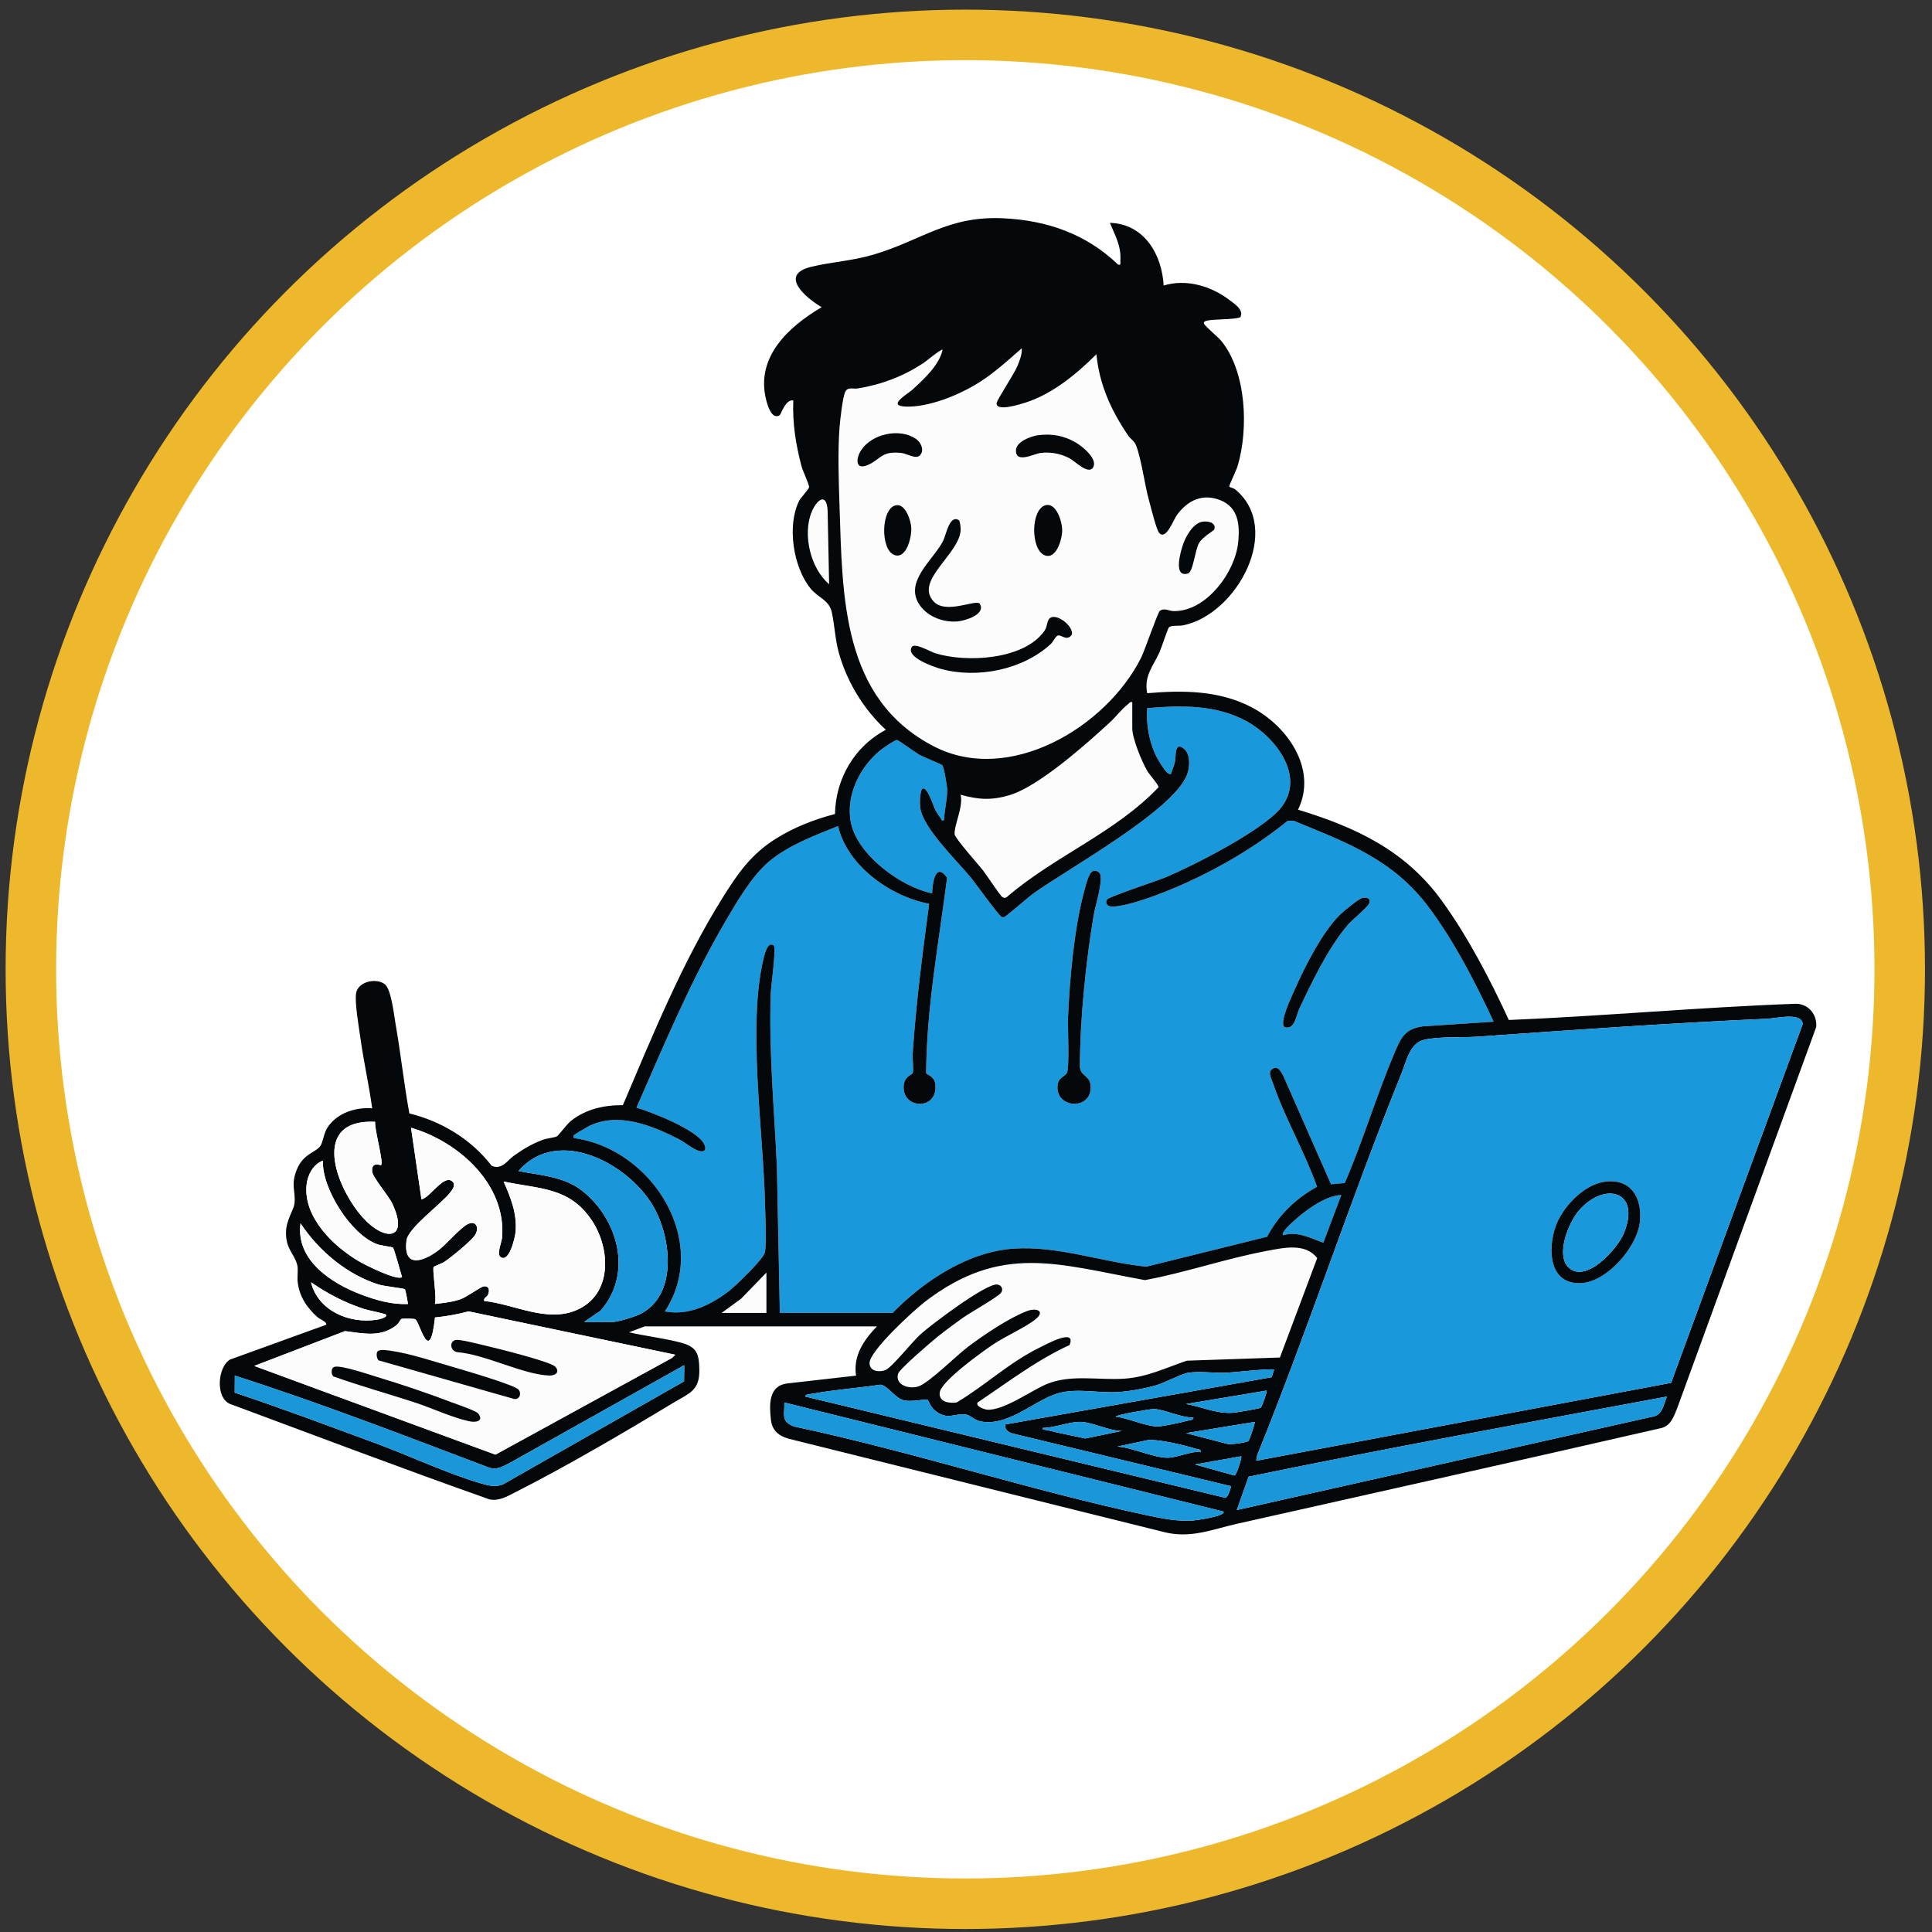
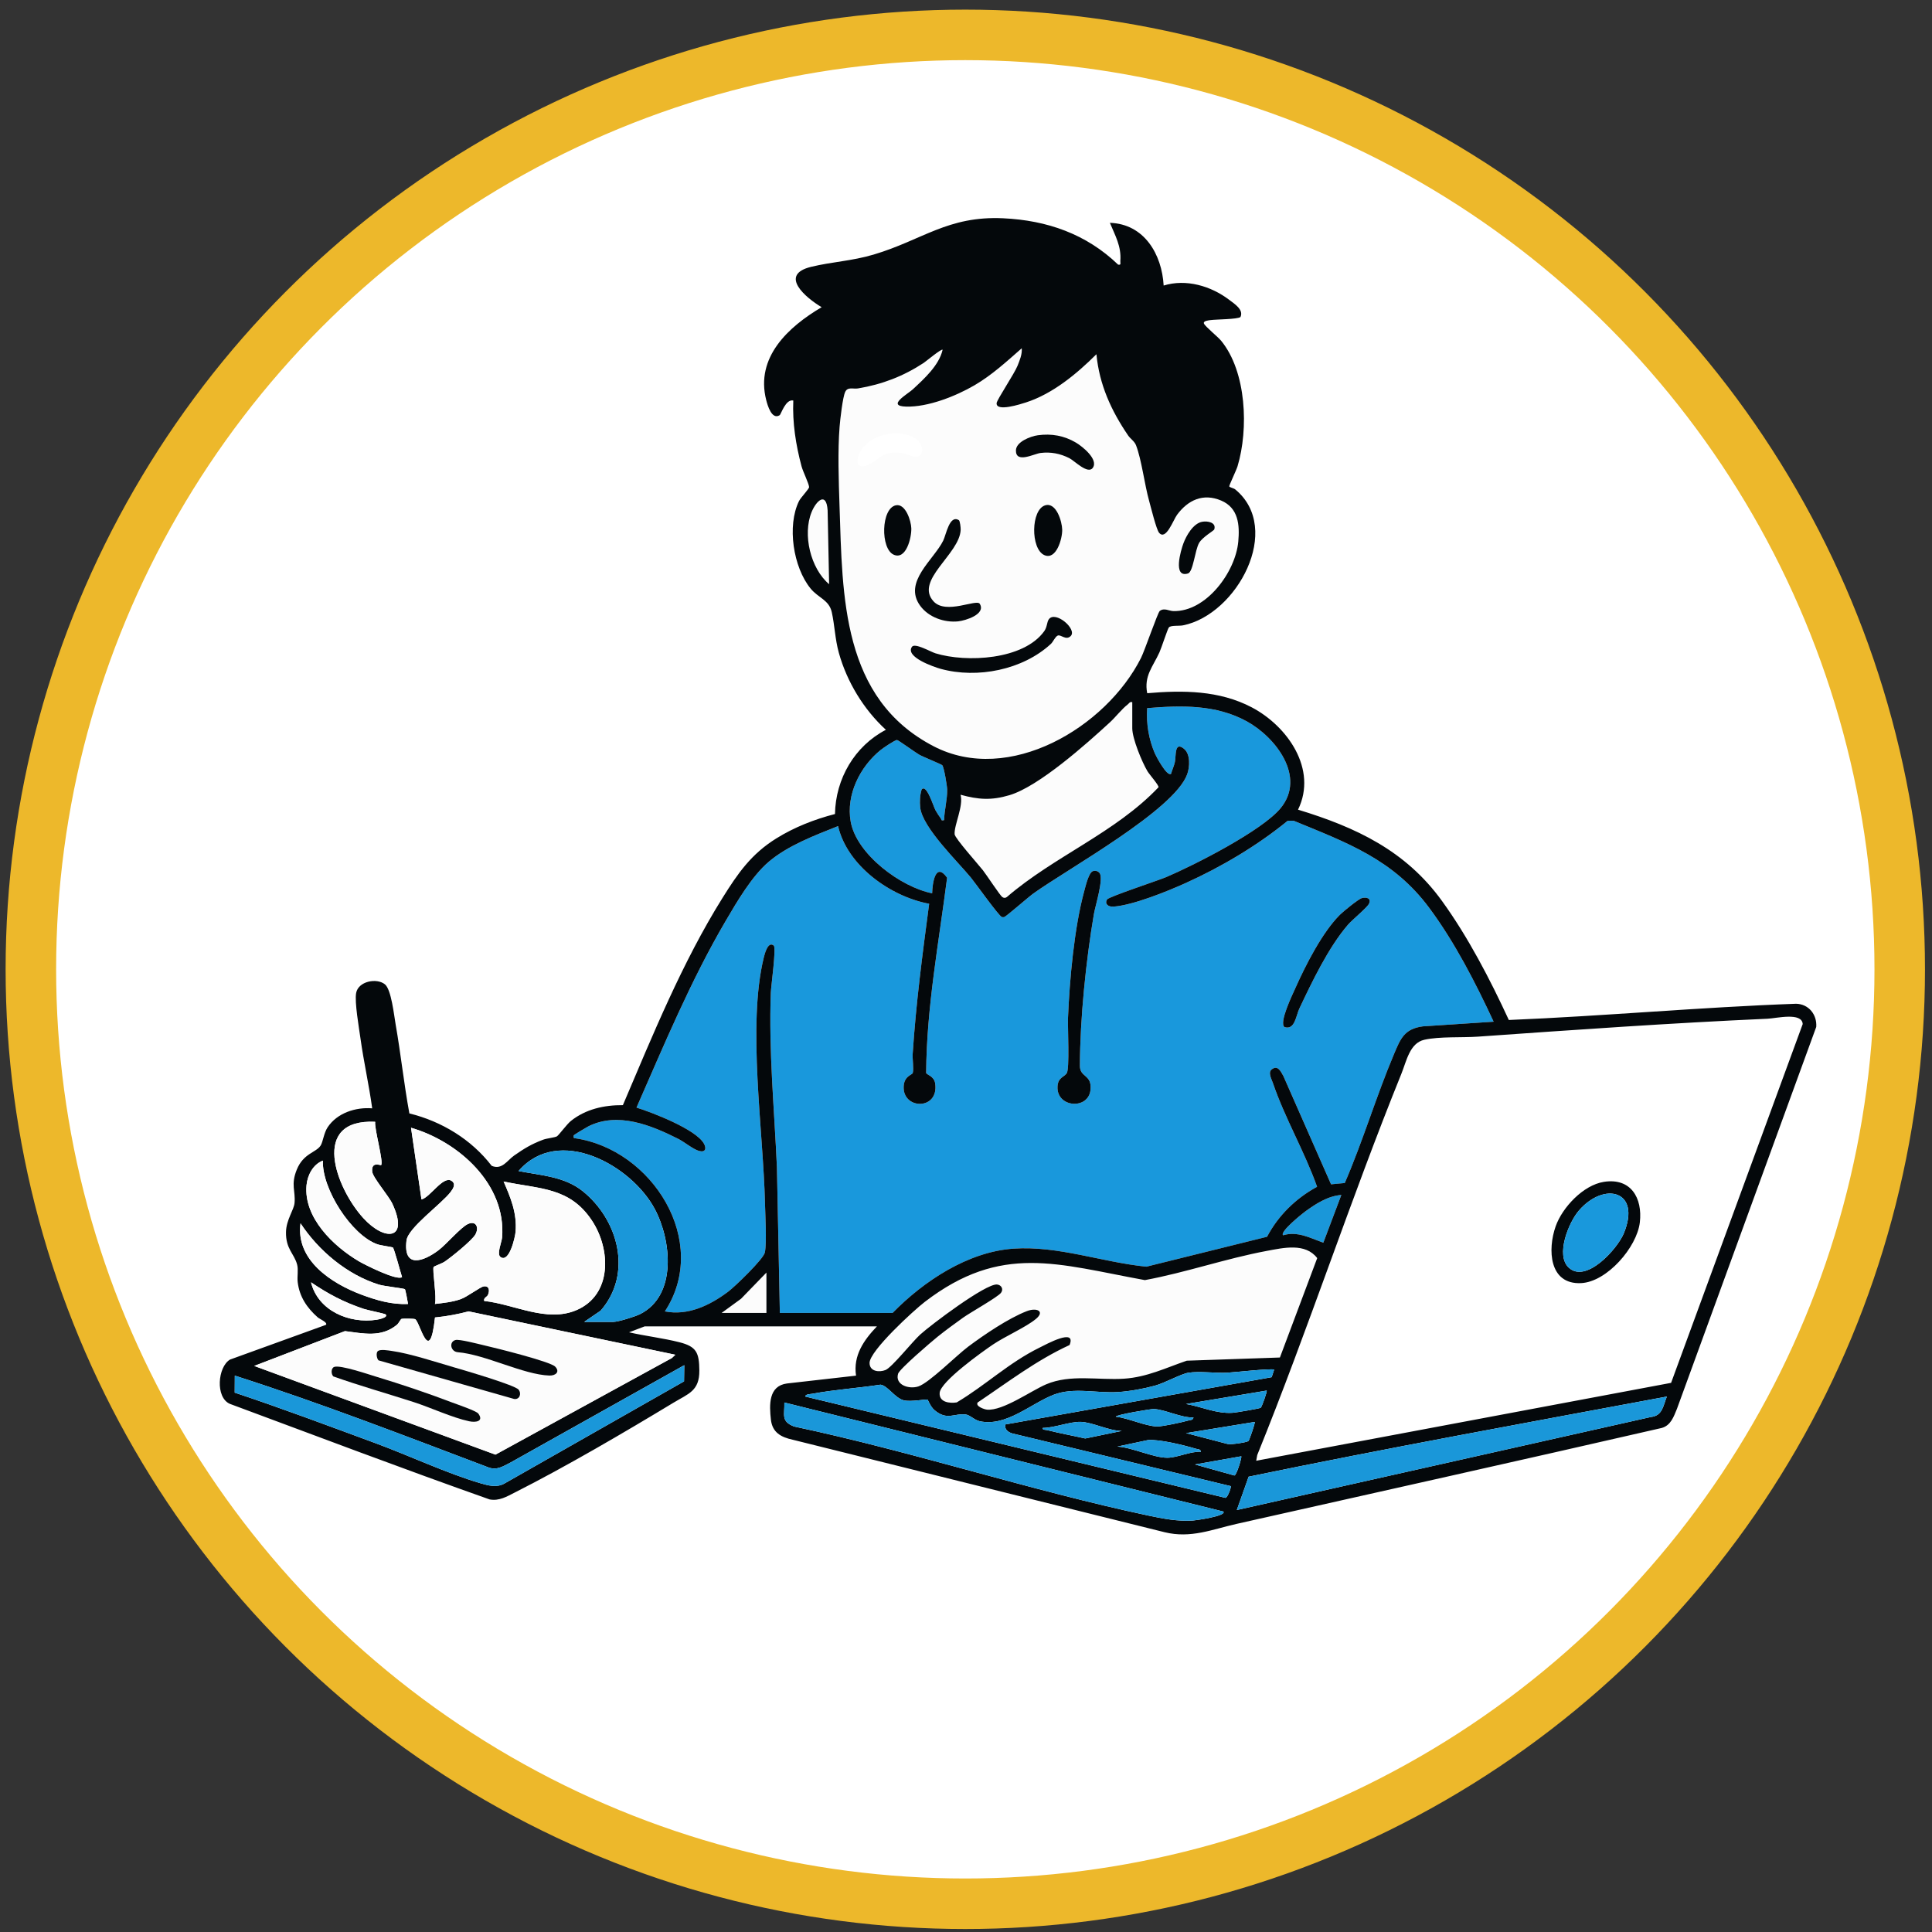
<svg xmlns="http://www.w3.org/2000/svg" width="306" height="306" viewBox="0 0 306 306">
  <rect x="0" y="0" width="306" height="306" fill="#333333" stroke="none" />
  <g id="a">
    <circle cx="152.889" cy="153.526" r="148" style="fill:#fff; stroke:#fff; stroke-miterlimit:10; stroke-width:7px;" />
  </g>
  <g id="b">
    <path d="M131.321,92.528c-2.958-2.502-4.217-7.868-2.778-11.414.745-1.837,2.343-3.287,2.541-.29l.238,11.704Z" style="fill:#fcfcfc;" />
    <path d="M123.518,207.947l-.463-23.07c-.409-9.173-1.316-18.442-.966-27.672.04-1.051.883-7.074.47-7.43-.914-.789-1.447,1.327-1.573,1.834-2.66,10.756-.082,27.539.176,38.944.043,1.921.301,6.158-.015,7.81-.2,1.046-4.759,5.431-5.83,6.232-2.889,2.163-6.34,3.829-10.011,3.113,7.243-11.062-2.015-25.703-14.282-27.434-.241.053-.175-.431-.144-.468.086-.102,1.981-1.238,2.279-1.39,4.662-2.371,9.979-.198,14.28,1.971.948.478,2.38,1.673,3.302,1.911.998.258,1.205-.398.726-1.21-1.33-2.252-8.122-4.875-10.653-5.661,4.398-10.015,8.607-20.157,14.148-29.607,1.774-3.026,4.117-7.037,6.775-9.308,3.047-2.602,7.343-4.207,11.003-5.67,1.448,6.278,8.296,11.165,14.425,12.304-1.048,7.893-2.09,15.799-2.608,23.755-.057.869.187,2.32.014,3.036-.082.338-1.502.479-1.444,2.416.103,3.411,5.574,3.436,4.998-.725-.166-1.201-1.352-1.384-1.435-1.691.066-10.407,2.007-20.639,3.319-30.92-1.849-2.576-2.328.848-2.37,2.469-4.94-.97-11.966-6.16-12.9-11.341-.77-4.269,1.48-8.722,4.747-11.359.382-.308,2.268-1.599,2.596-1.578.21.014,2.912,1.984,3.508,2.323.619.352,3.522,1.518,3.652,1.67.281.329.763,3.255.776,3.84.035,1.572-.446,3.274-.487,4.856-.547.135-.39-.108-.54-.299-.247-.314-.638-.925-.833-1.283-.307-.563-1.432-4.296-2.189-3.245-.269.844-.319,1.932-.221,2.818.352,3.194,5.894,8.515,8.036,11.121.713.868,4.449,6.121,4.902,6.236.139.035.238.036.378,0,.286-.074,3.849-3.186,4.585-3.715,5.426-3.901,22.319-13.198,24.385-18.897.419-1.156.533-3.165-.49-4.018-1.562-1.302-1.256,1.137-1.456,2.072-.14.656-.437,1.238-.609,1.877-.652.494-2.376-2.789-2.564-3.226-.977-2.263-1.379-4.718-1.218-7.181,5.402-.446,10.898-.588,15.77,2.089,4.564,2.508,9.433,8.771,5.379,13.738-2.915,3.571-13.688,9.048-18.15,10.941-1.258.534-9.091,3.108-9.351,3.535-.436.719.204,1.191.996,1.137,3.092-.213,8.517-2.411,11.43-3.726,5.653-2.551,11.375-5.942,16.167-9.861l.948-.018c8.524,3.506,15.783,6.135,21.47,13.783,4.059,5.458,7.351,11.893,10.214,18.047l-11.208.738c-2.959.382-3.562,2.001-4.579,4.408-2.822,6.68-4.905,13.745-7.791,20.405l-2.173.204-7.556-17.161c-.414-.721-.881-1.782-1.835-1.042-.646.501-.028,1.539.199,2.206,1.87,5.495,5.032,10.88,6.98,16.389-3.344,1.807-6.146,4.539-7.924,7.916l-19.113,4.738c-6.975-.693-13.981-3.346-21.047-2.857-7.231.5-14.219,5.145-19.148,10.18h-17.857ZM173.116,137.97c-.676.194-1.183,2.417-1.379,3.132-1.597,5.836-2.326,14.037-2.581,20.124-.062,1.468.28,8.122-.209,8.778-.483.648-1.385.666-1.451,2.114-.153,3.338,4.93,3.694,5.228.471.228-2.458-1.691-1.888-1.684-3.788.024-7.47.959-16.663,2.222-24.046.225-1.318,1.582-5.597.893-6.481-.25-.321-.654-.413-1.038-.303ZM215.698,142.247c-.543.144-2.995,2.151-3.498,2.658-2.803,2.82-5.424,7.981-7.051,11.634-.445.999-2.623,5.47-1.706,6.133,1.638.538,1.832-1.825,2.339-2.898,2.04-4.311,4.627-9.732,7.726-13.324.656-.76,3.034-2.713,3.315-3.308.414-.878-.391-1.089-1.126-.894Z" style="fill:#1998dc;" />
    <path d="M212.447,189.265l-2.85,7.555c-2.039-.712-4.081-1.868-6.373-1.173-.572-.544,3.025-3.411,3.472-3.739,1.665-1.222,3.63-2.492,5.751-2.643Z" style="fill:#1a97d9;" />
    <polygon points="121.39 207.947 114.294 207.947 117.372 205.703 121.39 201.561 121.39 207.947" style="fill:#fcfcfc;" />
    <path d="M215.698,142.247c.735-.195,1.54.017,1.126.894-.281.595-2.66,2.548-3.315,3.308-3.099,3.591-5.686,9.012-7.726,13.324-.508,1.073-.702,3.436-2.339,2.898-.917-.664,1.261-5.135,1.706-6.133,1.627-3.653,4.248-8.813,7.051-11.634.503-.506,2.955-2.513,3.498-2.658Z" style="fill:#04080b;" />
    <path d="M173.657,56.105c.459,4.817,2.338,8.921,5.009,12.85.386.567,1.014.918,1.266,1.573.883,2.295,1.343,6.204,2.073,8.807.266.947,1.138,4.528,1.576,5.045,1.094,1.292,2.236-2.021,2.849-2.849,1.727-2.333,4.131-3.462,6.983-2.252,2.741,1.163,2.951,3.866,2.711,6.505-.437,4.804-5.073,11.128-10.28,11.002-.701-.017-1.453-.565-2.156-.021-.317.245-2.39,6.291-2.968,7.437-5.542,11.008-20.916,20.188-32.847,13.993-14.558-7.559-14.425-23.663-14.905-38.074-.131-3.92-.296-8.7.012-12.543.09-1.126.483-4.636.884-5.502.397-.857,1.263-.428,2.043-.559,3.819-.641,7.161-1.919,10.389-4.039.354-.232,2.816-2.29,3-2.082-.564,2.466-2.902,4.58-4.726,6.27-.838.777-4.217,2.638-1.068,2.731,3.464.103,7.874-1.649,10.834-3.372,2.755-1.604,5.112-3.777,7.494-5.867.077.968-.318,1.884-.664,2.763-.488,1.239-3.267,5.39-3.315,5.914-.131,1.454,3.829.167,4.64-.095,4.248-1.369,8.063-4.541,11.165-7.636ZM145.693,72.129c.78-.794.177-2.094-.664-2.649-2.585-1.707-6.886-.779-8.605,1.778-.878,1.306-1.01,3.253.988,2.405,2.078-.881,2.124-2.286,5.356-1.921.891.101,2.285,1.038,2.925.387ZM164.378,68.938c-1.135.155-3.467,1.027-3.472,2.421-.008,2.095,2.869.509,3.91.383,1.625-.196,3.11.096,4.559.828.799.404,2.934,2.623,3.708,1.526.937-1.329-1.656-3.392-2.664-3.989-1.878-1.112-3.875-1.464-6.041-1.169ZM141.905,80.028c-2.373.462-2.478,6.894-.351,7.829,1.977.87,2.831-2.718,2.784-4.185-.038-1.197-.914-3.94-2.433-3.644ZM165.551,80.034c-2.288.68-2.333,6.88-.165,7.878,1.907.878,2.882-2.587,2.852-4.015-.027-1.318-.945-4.381-2.687-3.863ZM151.87,82.389c-1.488-.927-2.012,2.299-2.484,3.25-1.514,3.054-6.396,6.553-3.634,10.317,1.334,1.818,3.813,2.684,6.005,2.458,1.148-.118,4.441-1.125,3.423-2.78-.501-.814-5.339,1.754-7.31-.377-3.083-3.334,4.165-7.511,4.286-11.362.01-.304-.102-1.391-.286-1.506ZM190.391,82.644c-1.411.274-2.5,2.185-2.96,3.433-.406,1.1-1.707,5.498.727,4.755.832-.254,1.099-3.707,1.772-4.857.533-.913,2.326-1.924,2.389-2.114.37-1.119-1.056-1.386-1.928-1.216ZM169.579,100.746c1.092-1.068-2.45-4.115-3.471-2.642-.315.454-.236,1.197-.725,1.877-3.273,4.548-12.325,4.996-17.217,3.494-.782-.24-3.269-1.699-3.731-1.027-1.109,1.614,3.488,3.197,4.575,3.494,5.794,1.581,12.977.159,17.433-3.955.367-.339.658-1.112,1.072-1.313.496-.241,1.301.818,2.064.072Z" style="fill:#fcfcfc;" />
    <path d="M202.718,215.01l-14.751.504c-3.341,1.143-6.316,2.607-9.923,2.849-4.097.274-8.488-.749-12.35.894-2.377,1.011-6.846,4.234-9.365,4.01-.424-.038-1.886-.534-1.48-1.137,4.757-3.195,9.31-6.69,14.554-9.096,1.123-2.781-3.69-.116-4.782.421-4.843,2.381-8.553,5.976-13.091,8.667-1.125.176-2.807-.017-2.703-1.506.125-1.798,6.772-6.533,8.438-7.659,1.943-1.312,5.252-2.756,6.816-4.063,1.469-1.227.101-1.832-1.461-1.223-2.925,1.14-6.738,3.724-9.276,5.622-1.859,1.391-6.166,5.726-7.892,6.297-1.46.483-3.734-.221-3.209-2.012.219-.747,5.273-5.066,6.234-5.84,1.27-1.022,2.727-2.086,4.058-3.037,1.133-.81,5.483-3.253,6.004-3.932.45-.587.057-1.256-.618-1.321-1.794-.174-10.515,6.418-12.174,7.926-1.25,1.136-4.483,5.212-5.498,5.618-.966.387-2.524.256-2.523-1.12.001-1.926,7.022-8.351,8.754-9.678,12.134-9.3,20.997-5.961,34.853-3.442,6.496-1.202,12.798-3.41,19.286-4.622,2.672-.499,6.13-1.313,8.008,1.136l-5.909,15.745Z" style="fill:#fcfcfc;" />
    <path d="M179.335,111.213v4.139c0,1.625,1.538,5.349,2.412,6.812.284.476,1.858,2.271,1.743,2.53-6.875,7.236-16.523,10.919-24.023,17.389-.248.17-.457.167-.711.004-.345-.222-2.531-3.558-3.082-4.256-.721-.914-4.433-5.068-4.475-5.698-.098-1.459,1.435-4.46.939-6.256,2.843.78,4.894.919,7.752.067,4.657-1.389,12.185-8.117,15.902-11.534.923-.848,1.888-2.119,2.833-2.843.238-.183.298-.456.711-.353Z" style="fill:#fcfcfc;" />
    <path d="M173.116,137.97c.384-.11.789-.018,1.038.303.689.885-.668,5.164-.893,6.481-1.263,7.384-2.198,16.577-2.222,24.046-.006,1.9,1.912,1.33,1.684,3.788-.298,3.223-5.381,2.867-5.228-.471.066-1.448.969-1.467,1.451-2.114.489-.656.148-7.31.209-8.778.255-6.088.984-14.289,2.581-20.124.196-.715.703-2.937,1.379-3.132Z" style="fill:#04080b;" />
    <path d="M169.579,100.746c-.763.746-1.568-.313-2.064-.072-.414.201-.705.975-1.072,1.313-4.456,4.114-11.639,5.536-17.433,3.955-1.086-.297-5.684-1.88-4.575-3.494.462-.672,2.949.787,3.731,1.027,4.892,1.502,13.943,1.054,17.217-3.494.489-.679.41-1.422.725-1.877,1.021-1.473,4.564,1.573,3.471,2.642Z" style="fill:#04080b;" />
    <path d="M151.87,82.389c.184.115.296,1.201.286,1.506-.121,3.85-7.369,8.028-4.286,11.362,1.971,2.132,6.809-.437,7.31.377,1.018,1.655-2.275,2.662-3.423,2.78-2.192.226-4.671-.64-6.005-2.458-2.762-3.764,2.12-7.263,3.634-10.317.471-.951.996-4.176,2.484-3.25Z" style="fill:#04080b;" />
    <path d="M164.378,68.938c2.165-.295,4.163.057,6.041,1.169,1.007.597,3.601,2.659,2.664,3.989-.774,1.097-2.909-1.122-3.708-1.526-1.449-.732-2.934-1.024-4.559-.828-1.041.126-3.918,1.712-3.91-.383.005-1.394,2.337-2.266,3.472-2.421Z" style="fill:#04080b;" />
-     <path d="M145.693,72.129c-.64.651-2.033-.286-2.925-.387-3.232-.365-3.278,1.04-5.356,1.921-1.998.847-1.866-1.1-.988-2.405,1.719-2.557,6.02-3.485,8.605-1.778.841.555,1.444,1.856.664,2.649Z" style="fill:#04080b;" />
    <path d="M165.551,80.034c1.742-.518,2.66,2.545,2.687,3.863.029,1.428-.945,4.893-2.852,4.015-2.168-.998-2.123-7.198.165-7.878Z" style="fill:#04080b;" />
    <path d="M141.905,80.028c1.518-.296,2.394,2.447,2.433,3.644.047,1.466-.807,5.054-2.784,4.185-2.127-.935-2.021-7.367.351-7.829Z" style="fill:#04080b;" />
    <path d="M190.391,82.644c.872-.169,2.298.098,1.928,1.216-.063.19-1.856,1.201-2.389,2.114-.672,1.151-.939,4.603-1.772,4.857-2.434.744-1.133-3.654-.727-4.755.461-1.248,1.549-3.159,2.96-3.433Z" style="fill:#04080b;" />
    <path d="M102.114,210.075l-2.482.944c2.593.593,5.446.924,8.002,1.578,2.67.683,3.103,1.64,3.131,4.452.032,3.267-1.716,3.678-4.116,5.13-7.741,4.683-17.043,10.132-25.07,14.191-1.291.653-2.507,1.403-4.036,1.116-13.766-4.864-27.452-10.053-41.149-15.141-2.307-1.03-1.917-5.835.03-7.006l15.196-5.502c.353-.369-1-.926-1.296-1.187-1.698-1.5-2.893-3.256-3.173-5.577-.107-.89.126-1.935-.083-2.755-.452-1.772-1.827-2.467-1.769-5.195.041-1.932,1.25-3.476,1.352-4.582.179-1.943-.631-2.868.359-5.297,1.058-2.597,3.054-2.687,3.769-3.799.383-.596.501-1.979,1.117-2.904,1.504-2.261,4.427-3.21,7.055-2.997-.503-3.688-1.341-7.35-1.852-11.036-.236-1.702-.959-5.784-.691-7.239.342-1.854,3.257-2.426,4.562-1.362,1.009.821,1.444,4.931,1.693,6.349.821,4.677,1.316,9.423,2.176,14.094,5.109,1.252,9.819,4.116,13.035,8.299,1.641.698,2.464-.863,3.566-1.634,1.592-1.113,2.753-1.82,4.589-2.506.575-.215,1.887-.343,2.186-.534.304-.194,1.573-1.925,2.19-2.421,2.342-1.881,5.278-2.537,8.249-2.513,4.71-11.057,9.4-22.616,15.78-32.824,2.441-3.906,4.546-6.955,8.54-9.435,2.85-1.77,6.033-3.015,9.274-3.852.101-5.59,3.111-10.762,8.063-13.34-3.505-3.209-6.169-7.59-7.448-12.183-.608-2.184-.658-4.364-1.122-6.447-.436-1.956-2.127-2.244-3.353-3.742-2.755-3.366-3.764-9.936-1.836-13.859.277-.564,1.624-1.94,1.599-2.22-.055-.607-.969-2.423-1.202-3.296-.903-3.388-1.454-6.886-1.302-10.405-1.211-.282-1.94,2.187-2.162,2.326-1.249.78-1.915-1.562-2.13-2.409-1.725-6.774,3.495-11.582,8.783-14.7-2.5-1.476-6.862-5.136-1.66-6.395,3.275-.793,6.456-.919,9.887-1.938,7.731-2.296,11.745-6.163,20.525-5.751,6.95.326,13.165,2.49,18.203,7.341.536.099.325-.234.352-.586.179-2.315-.815-4.005-1.655-6.033,5.449.172,8.24,4.995,8.516,9.932,3.543-1.096,7.496.065,10.384,2.267.822.627,2.339,1.56,1.776,2.725-.511.361-3.8.362-4.685.475-.292.037-1.281.116-1.089.561.207.482,2.195,2.079,2.721,2.72,4.024,4.909,4.361,13.997,2.598,19.869-.189.631-1.339,3.013-1.311,3.183.031.186.673.268.945.492,7.589,6.259.278,19.798-8.254,21.527-.663.134-1.946-.042-2.263.339-.204.246-1.168,3.236-1.492,3.948-1.032,2.268-2.471,3.718-1.935,6.464,5.67-.488,11.424-.459,16.562,2.241,5.643,2.965,10.451,9.786,7.328,16.204,9.212,2.804,17.041,6.496,22.797,14.455,4.144,5.729,7.631,12.446,10.588,18.857,15.165-.625,30.315-2.027,45.5-2.572,1.995.044,3.335,1.726,3.19,3.671l-22.062,60.491c-.509,1.232-.967,2.626-2.412,3.027-22.429,5.151-44.895,10.144-67.347,15.196-3.828.861-7.234,2.336-11.389,1.316l-58.906-14.649c-1.849-.403-3.218-1.143-3.449-3.174-.268-2.357-.383-5.347,2.543-5.735l10.94-1.241c-.471-3.204,1.228-5.616,3.31-7.806h-36.778ZM173.657,56.105c-3.102,3.095-6.917,6.267-11.165,7.636-.811.261-4.771,1.548-4.64.095.047-.524,2.826-4.675,3.315-5.914.346-.879.741-1.795.664-2.763-2.382,2.089-4.739,4.262-7.494,5.867-2.96,1.724-7.369,3.475-10.834,3.372-3.149-.094.229-1.955,1.068-2.731,1.824-1.69,4.162-3.804,4.726-6.27-.185-.208-2.646,1.85-3,2.082-3.228,2.119-6.569,3.398-10.389,4.039-.78.131-1.646-.299-2.043.559-.401.867-.793,4.376-.884,5.502-.309,3.842-.143,8.622-.012,12.543.48,14.411.348,30.514,14.905,38.074,11.93,6.195,27.305-2.985,32.847-13.993.577-1.147,2.651-7.192,2.968-7.437.703-.545,1.455.004,2.156.021,5.207.126,9.843-6.198,10.28-11.002.24-2.639.03-5.342-2.711-6.505-2.853-1.21-5.256-.082-6.983,2.252-.613.829-1.756,4.141-2.849,2.849-.438-.517-1.311-4.098-1.576-5.045-.73-2.603-1.19-6.512-2.073-8.807-.252-.655-.88-1.006-1.266-1.573-2.672-3.929-4.551-8.033-5.009-12.85ZM131.321,92.528l-.238-11.704c-.197-2.997-1.795-1.546-2.541.29-1.439,3.546-.179,8.911,2.778,11.414ZM179.335,111.213c-.413-.103-.473.171-.711.353-.945.724-1.911,1.995-2.833,2.843-3.716,3.417-11.245,10.145-15.902,11.534-2.858.852-4.908.713-7.752-.067.497,1.796-1.037,4.797-.939,6.256.042.63,3.755,4.784,4.475,5.698.551.698,2.737,4.034,3.082,4.256.254.163.464.166.711-.004,7.5-6.47,17.147-10.153,24.023-17.389.115-.26-1.458-2.055-1.743-2.53-.874-1.463-2.412-5.186-2.412-6.812v-4.139ZM123.518,207.947h17.857c4.929-5.035,11.917-9.68,19.148-10.18,7.066-.489,14.072,2.164,21.047,2.857l19.113-4.738c1.779-3.377,4.581-6.108,7.924-7.916-1.948-5.509-5.11-10.893-6.98-16.389-.227-.666-.844-1.705-.199-2.206.954-.74,1.421.321,1.835,1.042l7.556,17.161,2.173-.204c2.885-6.66,4.969-13.725,7.791-20.405,1.017-2.407,1.621-4.027,4.579-4.408l11.208-.738c-2.863-6.154-6.155-12.589-10.214-18.047-5.688-7.648-12.946-10.277-21.47-13.783l-.948.018c-4.792,3.92-10.514,7.31-16.167,9.861-2.913,1.315-8.338,3.513-11.43,3.726-.791.054-1.432-.418-.996-1.137.259-.427,8.092-3.001,9.351-3.535,4.462-1.893,15.235-7.37,18.15-10.941,4.054-4.967-.815-11.23-5.379-13.738-4.872-2.677-10.368-2.535-15.77-2.089-.161,2.463.24,4.918,1.218,7.181.189.437,1.912,3.72,2.564,3.226.172-.639.469-1.221.609-1.877.2-.935-.106-3.374,1.456-2.072,1.023.853.909,2.862.49,4.018-2.066,5.699-18.96,14.996-24.385,18.897-.736.529-4.299,3.641-4.585,3.715-.139.036-.239.035-.378,0-.454-.115-4.189-5.368-4.902-6.236-2.142-2.606-7.683-7.928-8.036-11.121-.098-.886-.048-1.974.221-2.818.756-1.05,1.881,2.682,2.189,3.245.195.358.586.969.833,1.283.151.191-.007.435.54.299.041-1.581.521-3.283.487-4.856-.013-.585-.495-3.512-.776-3.84-.13-.153-3.033-1.318-3.652-1.67-.596-.339-3.298-2.309-3.508-2.323-.327-.021-2.214,1.27-2.596,1.578-3.267,2.637-5.517,7.091-4.747,11.359.934,5.181,7.96,10.371,12.9,11.341.042-1.621.521-5.045,2.37-2.469-1.312,10.281-3.253,20.513-3.319,30.92.083.307,1.268.49,1.435,1.691.576,4.161-4.895,4.136-4.998.725-.059-1.937,1.362-2.077,1.444-2.416.173-.716-.071-2.167-.014-3.036.518-7.956,1.56-15.862,2.608-23.755-6.129-1.138-12.977-6.025-14.425-12.304-3.66,1.464-7.956,3.068-11.003,5.67-2.658,2.27-5.001,6.282-6.775,9.308-5.541,9.45-9.75,19.593-14.148,29.607,2.531.786,9.323,3.408,10.653,5.661.479.811.272,1.468-.726,1.21-.921-.238-2.354-1.433-3.302-1.911-4.301-2.17-9.618-4.343-14.28-1.971-.298.151-2.193,1.287-2.279,1.39-.031.037-.098.521.144.468,12.267,1.731,21.525,16.372,14.282,27.434,3.672.716,7.122-.95,10.011-3.113,1.071-.801,5.63-5.187,5.83-6.232.316-1.652.058-5.888.015-7.81-.258-11.405-2.836-28.188-.176-38.944.125-.507.659-2.623,1.573-1.834.412.356-.431,6.379-.47,7.43-.35,9.23.557,18.499.966,27.672l.463,23.07ZM264.677,219.022l20.845-56.825c-.114-1.92-4.188-.907-5.552-.846-15.297.683-30.603,1.759-45.884,2.838-2.557.181-6.064-.049-8.494.494-2.314.517-2.825,3.388-3.625,5.363-8.072,19.937-14.756,40.474-22.839,60.414l-.161.901,65.71-12.338ZM59.421,177.675c-10.349-.484-6.203,10.508-1.883,15.246,3.417,3.749,7.28,3.497,4.616-2.25-.584-1.259-3.106-4.166-3.203-5.096-.179-1.711,1.353-.952,1.417-1.043.4-.561-1.098-5.77-.947-6.858ZM79.765,187.134c1.135,2.594,2.13,5.016,1.899,7.931-.074.939-1.016,5.015-2.39,4.029-.641-.46.191-2.36.251-3.094.686-8.433-6.923-15.209-14.424-17.38l1.655,11.35c1.325-.276,3.408-3.767,4.732-2.959.799.487.275,1.27-.117,1.783-1.462,1.914-6.739,5.67-6.985,7.675-.55,4.484,2.665,3.37,5.085,1.538,1.207-.914,3.511-3.613,4.621-4.13,1.318-.614,1.833.552,1.191,1.665-.553.957-3.856,3.624-4.903,4.32-.339.225-1.642.71-1.691.79-.252.404.528,4.941.198,5.876,1.381-.16,2.761-.298,4.085-.763,1.03-.362,3.071-1.927,3.636-2.016.896-.142.981.687.669,1.356-.152.325-.712.44-.585.948,4.779.517,9.868,3.457,14.587,1.463,5.693-2.406,5.494-9.612,2.495-14.168-3.533-5.365-8.312-4.997-14.006-6.213ZM92.535,209.366h4.612c.765,0,3.441-.838,4.216-1.224,5.914-2.945,4.983-11.722,2.332-16.677-3.722-6.956-15.262-13.313-21.566-5.99,3.53.694,7.263.851,10.173,3.193,5.655,4.55,7.934,13.07,2.833,18.921l-2.599,1.776ZM51.144,183.824c-1.551.581-2.45,2.295-2.597,3.903-.468,5.117,4.252,9.657,8.293,12.041.951.561,6.091,3.146,6.839,2.501-.208-.608-1.253-4.555-1.457-4.692-.104-.07-1.91-.311-2.453-.502-4.121-1.45-8.827-8.84-8.626-13.252ZM212.447,189.265c-2.12.151-4.086,1.421-5.751,2.643-.447.328-4.044,3.195-3.472,3.739,2.291-.695,4.334.46,6.373,1.173l2.85-7.555ZM64.13,204.187c-.162-.132-3.272-.461-4.123-.726-5.029-1.566-9.545-5.363-12.407-9.705-.789,5.822,4.882,9.511,9.636,11.293,2.355.882,4.846,1.613,7.39,1.478-.058-.357-.403-2.264-.496-2.34ZM202.718,215.01l5.909-15.745c-1.878-2.449-5.335-1.635-8.008-1.136-6.488,1.211-12.791,3.42-19.286,4.622-13.856-2.52-22.719-5.858-34.853,3.442-1.731,1.327-8.752,7.752-8.754,9.678,0,1.376,1.557,1.507,2.523,1.12,1.014-.406,4.247-4.482,5.498-5.618,1.659-1.508,10.38-8.099,12.174-7.926.675.065,1.068.734.618,1.321-.52.679-4.871,3.122-6.004,3.932-1.331.952-2.788,2.015-4.058,3.037-.962.774-6.015,5.093-6.234,5.84-.525,1.791,1.749,2.496,3.209,2.012,1.726-.571,6.033-4.907,7.892-6.297,2.538-1.899,6.351-4.483,9.276-5.622,1.563-.609,2.93-.004,1.461,1.223-1.564,1.307-4.873,2.751-6.816,4.063-1.665,1.125-8.313,5.861-8.438,7.659-.104,1.489,1.578,1.683,2.703,1.506,4.538-2.691,8.248-6.286,13.091-8.667,1.091-.536,5.905-3.202,4.782-.421-5.244,2.406-9.797,5.901-14.554,9.096-.406.603,1.056,1.099,1.48,1.137,2.519.224,6.988-2.999,9.365-4.01,3.863-1.643,8.253-.62,12.35-.894,3.608-.241,6.582-1.706,9.923-2.849l14.751-.504ZM121.39,207.947v-6.386l-4.018,4.142-3.077,2.244h7.095ZM61.079,208.186c-.128-.127-2.909-.689-3.493-.885-3.155-1.063-5.588-2.349-8.328-4.205,1.121,4.527,6.078,6.6,10.414,5.929.226-.035,1.89-.359,1.407-.839ZM106.962,214.571l-32.747-6.869c-1.754.468-3.511.783-5.317.967-.861,7.917-2.366.718-3.137.274-.177-.102-1.881-.12-2.15-.055-.172.042-.433.686-.756.951-2.494,2.042-5.306,1.353-8.217.99l-14.374,5.514,38.206,14.05,27.948-15.305.545-.517ZM108.38,216.226l-27.512,15.413c-1.135.568-2.122,1.27-3.475.789-13.319-5.036-26.66-10.213-40.202-14.547l-.016,2.693c7.488,2.493,14.895,5.278,22.306,8.009,5.276,1.944,11.358,4.803,16.604,6.338,1.274.373,2.61.743,3.837.031l28.42-16.162.037-2.563ZM201.803,216.936c-.279-.247-6.473.434-7.44.481-1.889.092-4.38-.272-6.145.005-1.162.182-3.721,1.621-5.285,2.047-1.799.49-3.994.894-5.848,1.011-3.454.217-7.013-.803-10.211.433-3.591,1.388-7.494,5.092-11.678,4.195-.876-.188-1.548-.989-2.255-1.076-1.807-.223-2.946,1.023-4.952-.705-.616-.531-.998-1.588-1.078-1.648-.152-.114-2.675.4-3.772.112-1.419-.373-2.517-2.303-3.674-2.48-3.577.545-7.275.785-10.827,1.445-.29.054-1.101.055-1.1.433l66.555,16.049c.398-.091.942-1.765.851-1.854l-34.588-8.341c-.671-.182-1.334-.671-1.101-1.437l42.158-7.479.389-1.191ZM200.621,220.247l-12.769,2.125c2.5.436,4.823,1.578,7.419,1.39.516-.037,4.217-.663,4.409-.793.164-.111,1.062-2.608.941-2.722ZM264.007,221.194c-22.089,4.123-44.276,8.156-66.24,12.693l-1.874,5.278,65.564-14.73c1.896-.203,1.952-1.804,2.551-3.241ZM193.762,239.406l-69.533-17.267c.06,1.978-.576,2.96,1.525,3.794,18.749,3.965,37.452,10.149,56.134,14.111,2.352.499,4.608.936,7.036.789.373-.023,5.399-.711,4.838-1.426ZM189.032,224.505c-1.952.074-4.531-1.273-6.302-1.339-.417-.016-6.008.912-5.999,1.218,1.948.211,4.66,1.495,6.516,1.545.872.024,4.009-.668,4.969-.942.322-.092.734-.028.816-.482ZM177.679,226.634c-2.001.014-4.665-1.383-6.513-1.43-1.752-.045-4.175.956-6.019.957-.058.361.441.28.71.348,1.989.505,4.028.869,6.03,1.323l5.793-1.198ZM198.728,225.213l-10.877,1.771,6.566,1.716c.533.14,3.01-.239,3.317-.462.129-.094,1.11-2.917.994-3.026ZM190.215,229.94c-.083-.462-.5-.385-.818-.481-1.874-.563-5.705-1.51-7.549-1.378l-4.877,1.034c2.363.132,5.699,1.771,7.922,1.769,1.57-.001,3.648-1.045,5.322-.945ZM196.6,230.653l-7.33,1.298,6.248,1.747c.363-.091,1.205-2.928,1.081-3.045Z" style="fill:#04080b;" />
    <path d="M92.535,209.366l2.599-1.776c5.101-5.852,2.822-14.371-2.833-18.921-2.91-2.342-6.642-2.499-10.173-3.193,6.305-7.323,17.845-.966,21.566,5.99,2.651,4.955,3.583,13.732-2.332,16.677-.775.386-3.451,1.224-4.216,1.224h-4.612Z" style="fill:#1a97d9;" />
    <path d="M79.765,187.134c5.694,1.216,10.474.848,14.006,6.213,3,4.556,3.198,11.763-2.495,14.168-4.719,1.994-9.807-.945-14.587-1.463-.126-.508.433-.623.585-.948.312-.669.227-1.498-.669-1.356-.565.089-2.606,1.654-3.636,2.016-1.323.465-2.704.604-4.085.763.331-.934-.45-5.472-.198-5.876.049-.079,1.352-.564,1.691-.79,1.047-.696,4.35-3.362,4.903-4.32.642-1.113.127-2.279-1.191-1.665-1.11.517-3.413,3.216-4.621,4.13-2.419,1.832-5.635,2.946-5.085-1.538.246-2.006,5.523-5.761,6.985-7.675.392-.513.916-1.296.117-1.783-1.324-.808-3.407,2.683-4.732,2.959l-1.655-11.35c7.501,2.171,15.11,8.948,14.424,17.38-.06.734-.892,2.634-.251,3.094,1.374.986,2.316-3.09,2.39-4.029.231-2.915-.765-5.337-1.899-7.931Z" style="fill:#fcfcfc;" />
    <path d="M59.421,177.675c-.151,1.088,1.346,6.297.947,6.858-.065.091-1.596-.668-1.417,1.043.097.93,2.619,3.836,3.203,5.096,2.664,5.748-1.198,5.999-4.616,2.25-4.32-4.739-8.465-15.73,1.883-15.246Z" style="fill:#fcfcfc;" />
    <path d="M51.144,183.824c-.201,4.412,4.505,11.802,8.626,13.252.543.191,2.349.432,2.453.502.204.136,1.249,4.084,1.457,4.692-.748.645-5.888-1.94-6.839-2.501-4.042-2.384-8.762-6.925-8.293-12.041.147-1.608,1.046-3.322,2.597-3.903Z" style="fill:#fcfcfc;" />
    <path d="M64.13,204.187c.093.075.439,1.983.496,2.34-2.544.135-5.035-.595-7.39-1.478-4.754-1.782-10.425-5.471-9.636-11.293,2.862,4.342,7.378,8.139,12.407,9.705.851.265,3.961.594,4.123.726Z" style="fill:#fcfcfc;" />
-     <path d="M61.079,208.186c.483.48-1.181.804-1.407.839-4.336.671-9.293-1.402-10.414-5.929,2.74,1.856,5.173,3.142,8.328,4.205.584.197,3.365.758,3.493.885Z" style="fill:#fcfcfc;" />
+     <path d="M61.079,208.186c.483.48-1.181.804-1.407.839-4.336.671-9.293-1.402-10.414-5.929,2.74,1.856,5.173,3.142,8.328,4.205.584.197,3.365.758,3.493.885" style="fill:#fcfcfc;" />
    <path d="M106.962,214.571l-.545.517-27.948,15.305-38.206-14.05,14.374-5.514c2.911.364,5.722,1.052,8.217-.99.323-.265.584-.909.756-.951.269-.065,1.973-.047,2.15.055.771.444,2.276,7.643,3.137-.274,1.806-.183,3.563-.498,5.317-.967l32.747,6.869ZM72.13,212.242c-1.049.298-.761,1.814.349,1.925,4.373.354,10.417,3.564,14.537,3.7.979.032,1.724-.583.916-1.415-.793-.817-9.557-2.983-11.283-3.379-.862-.198-3.907-1.005-4.518-.831ZM59.952,215.46l21.465,6.112c.824.148,1.242-.775.729-1.463-.535-.718-8.699-3.096-10.188-3.529-2.929-.851-6.996-2.198-9.921-2.614-.538-.076-1.734-.287-2.153-.001-.389.265-.215,1.221.068,1.495ZM52.953,216.494c-.554.185-.531,1.145-.158,1.511,4.187,1.484,8.491,2.698,12.726,4.065,2.693.869,6.12,2.47,8.787,3.038,1.048.223,2.359.024,1.451-1.215-.321-.437-3.381-1.465-4.152-1.76-3.828-1.463-8.079-2.892-12.004-4.079-1.273-.385-5.673-1.886-6.651-1.56Z" style="fill:#fcfcfc;" />
    <path d="M108.38,216.226l-.037,2.563-28.42,16.162c-1.227.712-2.563.342-3.837-.031-5.246-1.535-11.329-4.394-16.604-6.338-7.411-2.731-14.818-5.516-22.306-8.009l.016-2.693c13.542,4.334,26.883,9.511,40.202,14.547,1.353.48,2.339-.222,3.475-.789l27.512-15.413Z" style="fill:#1a97d9;" />
    <path d="M52.953,216.494c.978-.327,5.378,1.174,6.651,1.56,3.925,1.187,8.176,2.617,12.004,4.079.771.295,3.831,1.322,4.152,1.76.908,1.238-.403,1.438-1.451,1.215-2.667-.568-6.094-2.169-8.787-3.038-4.236-1.367-8.539-2.58-12.726-4.065-.373-.366-.396-1.326.158-1.511Z" style="fill:#04080b;" />
    <path d="M59.952,215.46c-.282-.275-.457-1.231-.068-1.495.42-.285,1.615-.075,2.153.001,2.925.415,6.992,1.763,9.921,2.614,1.489.433,9.653,2.811,10.188,3.529.513.689.094,1.611-.729,1.463l-21.465-6.112Z" style="fill:#04080b;" />
    <path d="M72.13,212.242c.611-.174,3.656.633,4.518.831,1.726.396,10.49,2.562,11.283,3.379.808.832.063,1.447-.916,1.415-4.12-.135-10.164-3.346-14.537-3.7-1.11-.112-1.398-1.627-.349-1.925Z" style="fill:#04080b;" />
-     <path d="M264.677,219.022l-65.71,12.338.161-.901c8.083-19.94,14.766-40.477,22.839-60.414.799-1.974,1.31-4.846,3.625-5.363,2.43-.542,5.937-.313,8.494-.494,15.281-1.079,30.587-2.155,45.884-2.838,1.364-.061,5.438-1.074,5.552.846l-20.845,56.825ZM254.012,187.191c-3.253.52-6.556,4.033-7.62,7.043-1.292,3.654-1.055,9.23,4.022,8.993,4.112-.192,8.852-5.688,9.311-9.615.455-3.89-1.437-7.105-5.713-6.421Z" style="fill:#1998dc;" />
    <path d="M264.007,221.194c-.599,1.438-.655,3.038-2.551,3.241l-65.564,14.73,1.874-5.278c21.965-4.537,44.152-8.57,66.24-12.693Z" style="fill:#1a97d9;" />
    <path d="M201.803,216.936l-.389,1.191-42.158,7.479c-.233.766.43,1.255,1.101,1.437l34.588,8.341c.091.089-.453,1.763-.851,1.854l-66.555-16.049c0-.378.81-.38,1.1-.433,3.552-.66,7.25-.9,10.827-1.445,1.157.177,2.255,2.107,3.674,2.48,1.097.288,3.62-.226,3.772-.112.08.06.462,1.117,1.078,1.648,2.005,1.728,3.145.483,4.952.705.707.087,1.379.888,2.255,1.076,4.184.897,8.087-2.807,11.678-4.195,3.198-1.236,6.757-.215,10.211-.433,1.854-.117,4.049-.521,5.848-1.011,1.564-.426,4.123-1.865,5.285-2.047,1.764-.276,4.256.087,6.145-.005.966-.047,7.16-.728,7.44-.481Z" style="fill:#1a97d9;" />
    <path d="M193.762,239.406c.561.715-4.465,1.403-4.838,1.426-2.428.147-4.684-.29-7.036-.789-18.682-3.962-37.385-10.146-56.134-14.111-2.101-.834-1.465-1.816-1.525-3.794l69.533,17.267Z" style="fill:#1a97d9;" />
    <path d="M200.621,220.247c.12.114-.777,2.611-.941,2.722-.192.129-3.892.755-4.409.793-2.597.188-4.92-.954-7.419-1.39l12.769-2.125Z" style="fill:#1a97d9;" />
    <path d="M198.728,225.213c.116.109-.865,2.932-.994,3.026-.307.223-2.784.602-3.317.462l-6.566-1.716,10.877-1.771Z" style="fill:#1a97d9;" />
    <path d="M190.215,229.94c-1.674-.1-3.752.944-5.322.945-2.223.002-5.559-1.637-7.922-1.769l4.877-1.034c1.843-.133,5.675.814,7.549,1.378.318.095.735.019.818.481Z" style="fill:#1a97d9;" />
    <path d="M189.032,224.505c-.082.455-.494.39-.816.482-.96.274-4.097.966-4.969.942-1.856-.05-4.568-1.334-6.516-1.545-.009-.306,5.582-1.234,5.999-1.218,1.771.066,4.35,1.413,6.302,1.339Z" style="fill:#1a97d9;" />
    <path d="M177.679,226.634l-5.793,1.198c-2.002-.454-4.042-.818-6.03-1.323-.268-.068-.768.013-.71-.348,1.845,0,4.267-1.002,6.019-.957,1.849.047,4.512,1.444,6.513,1.43Z" style="fill:#1a97d9;" />
    <path d="M196.6,230.653c.124.117-.718,2.955-1.081,3.045l-6.248-1.747,7.33-1.298Z" style="fill:#1a97d9;" />
    <path d="M254.012,187.191c4.276-.684,6.168,2.532,5.713,6.421-.459,3.927-5.199,9.423-9.311,9.615-5.077.237-5.313-5.339-4.022-8.993,1.064-3.01,4.367-6.523,7.62-7.043ZM248.47,200.778c2.755,2.55,7.706-2.981,8.72-5.442,2.796-6.785-3.123-8.25-7.13-3.583-1.623,1.89-3.714,7.059-1.59,9.025Z" style="fill:#04080b;" />
    <path d="M248.47,200.778c-2.124-1.966-.033-7.135,1.59-9.025,4.008-4.667,9.926-3.203,7.13,3.583-1.014,2.462-5.966,7.992-8.72,5.442Z" style="fill:#1998dc;" />
  </g>
  <g id="c">
    <circle cx="152.889" cy="153.526" r="148" style="fill:none; stroke:#edb82b; stroke-miterlimit:10; stroke-width:8px;" />
  </g>
</svg>